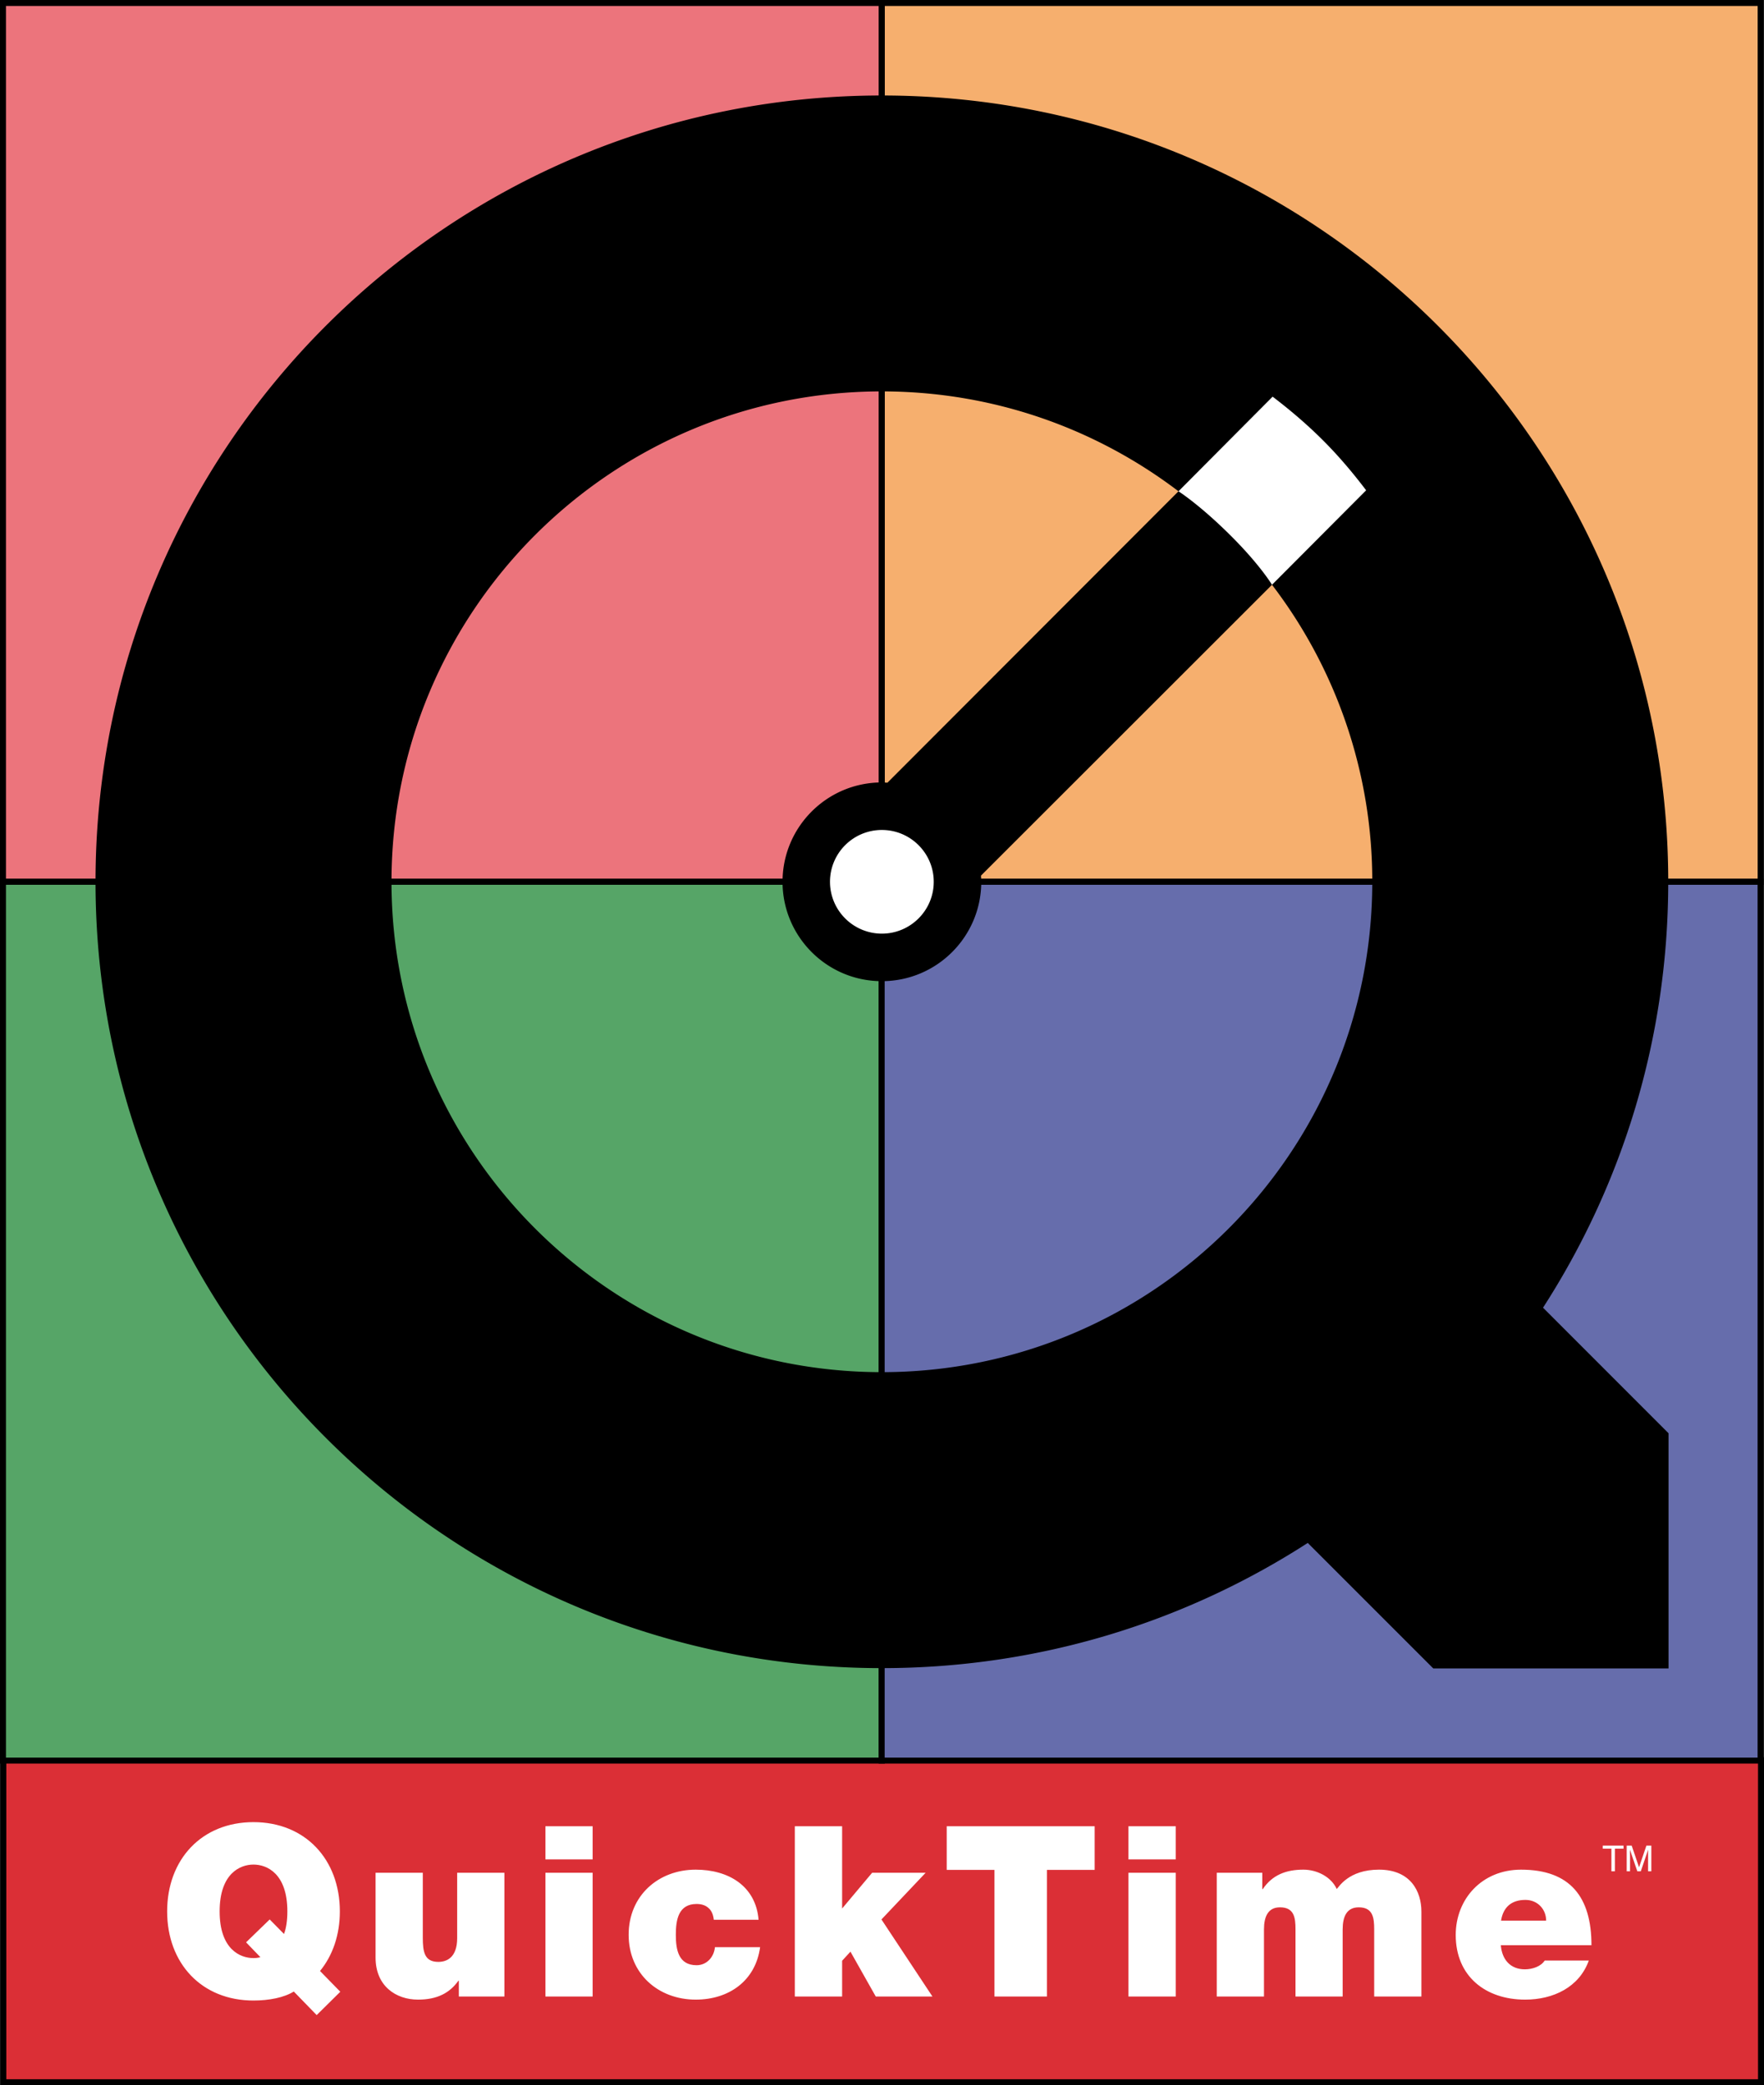
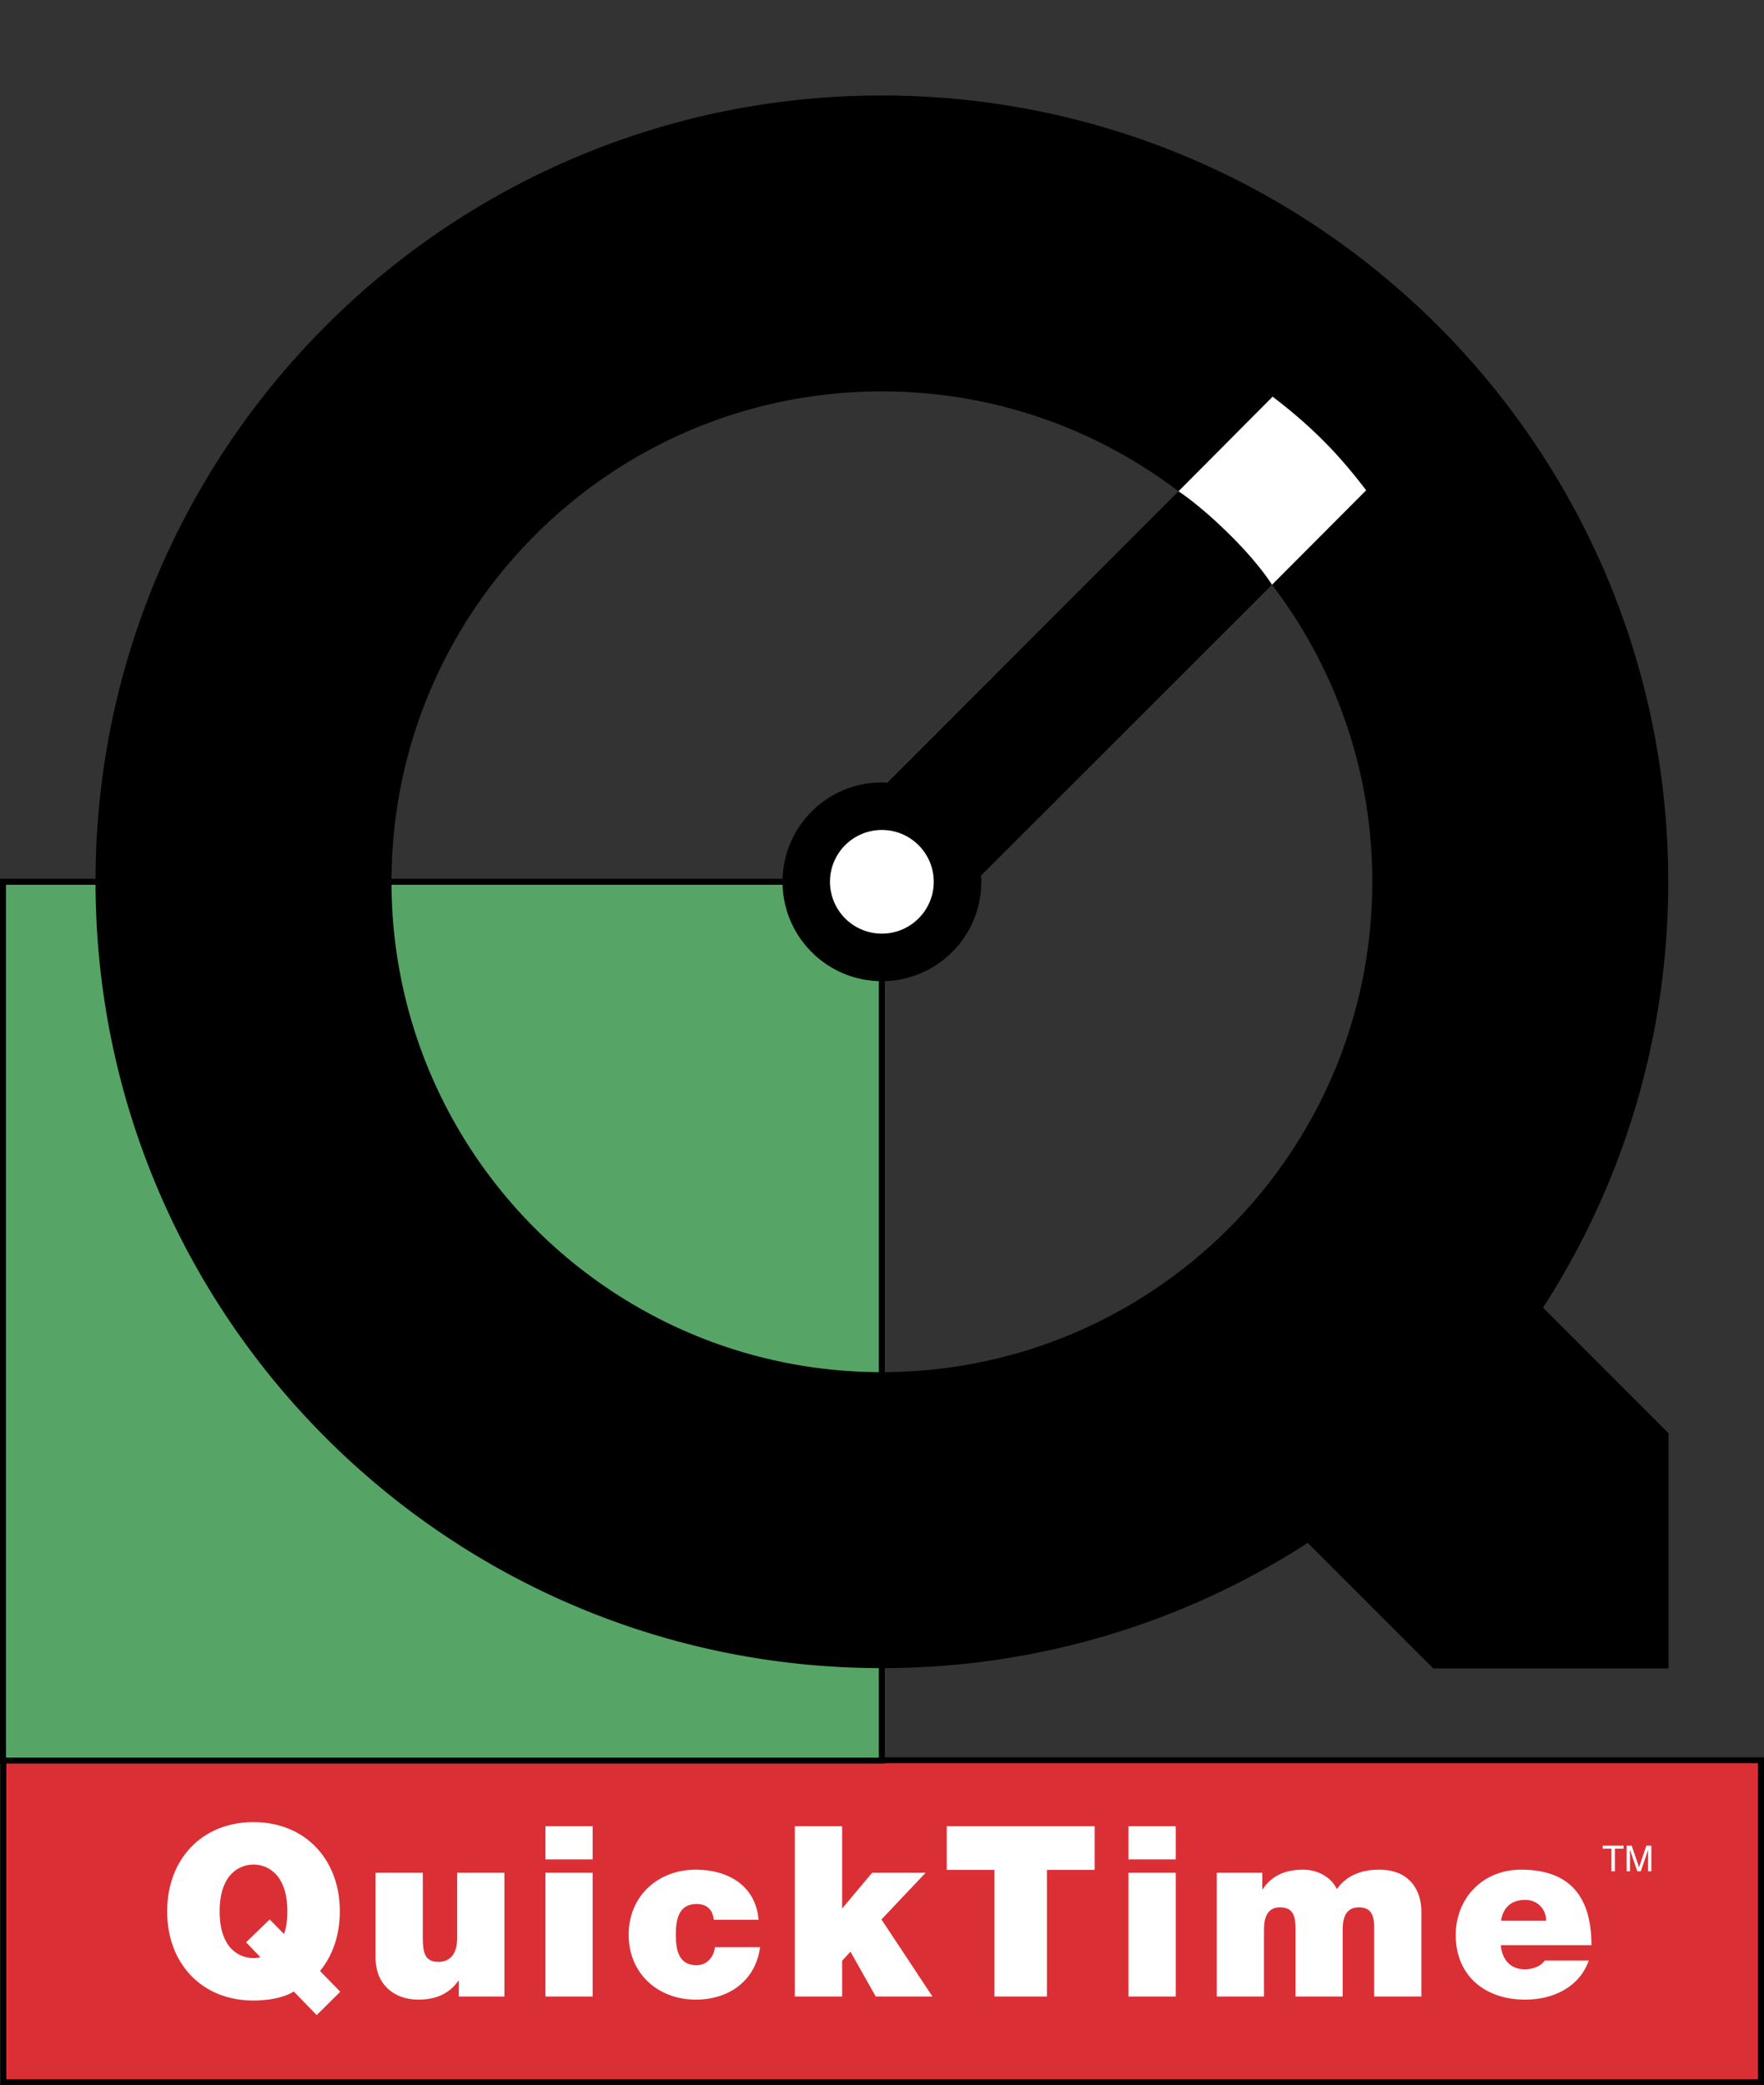
<svg xmlns="http://www.w3.org/2000/svg" width="214.771" height="253.887" overflow="visible" xml:space="preserve">
  <rect width="100%" height="100%" fill="#333333" stroke="none" />
  <path fill="#DB2F36" stroke="#000" stroke-width=".727" d="M.405 214.323h214.002v39.2H.405z" />
  <path fill="#FFF" d="m38.557 245.348-2.787-2.87c-1.163.729-2.99 1.098-4.909 1.098-6.303 0-10.511-4.521-10.511-10.852s4.208-10.87 10.511-10.87 10.515 4.54 10.515 10.87c0 2.87-.872 5.371-2.413 7.254l2.469 2.527-2.875 2.843zm-5.721-11.646 1.744 1.771c.263-.72.406-1.624.406-2.75 0-4.623-2.496-5.703-4.125-5.703-1.624 0-4.12 1.08-4.12 5.703 0 4.614 2.496 5.685 4.12 5.685.263 0 .526-.027.844-.11l-1.744-1.809 2.875-2.787zM61.41 243.087h-5.546v-1.92h-.056c-1.075 1.514-2.616 2.298-4.909 2.298-2.704 0-5.172-1.661-5.172-5.112v-10.335h5.749v7.899c0 1.734.203 2.953 1.892 2.953.982 0 2.293-.489 2.293-2.898v-7.954h5.749v15.069zM66.407 228.018h5.749v15.069h-5.749v-15.069zm5.749-1.624h-5.749v-4.042h5.749v4.042zM86.906 233.739c-.064-.609-.268-1.107-.637-1.422-.351-.332-.849-.498-1.458-.498-2.205 0-2.528 1.92-2.528 3.747s.323 3.709 2.528 3.709c1.255 0 2.123-1.015 2.233-2.196h5.5c-.553 4.088-3.783 6.386-7.843 6.386-4.54 0-8.162-3.138-8.162-7.898 0-4.762 3.622-7.927 8.162-7.927 3.949 0 7.308 1.947 7.659 6.1h-5.454zM96.771 222.352h5.759v10.021l3.654-4.355h6.515l-5.38 5.685 6.21 9.385h-6.902l-3.082-5.463-1.015 1.107v4.355h-5.759v-20.735zM121.077 227.667h-5.813v-5.315h18.013v5.315h-5.813v15.42h-6.386v-15.42zM137.392 228.018h5.759v15.069h-5.759v-15.069zm5.758-1.624h-5.759v-4.042h5.759v4.042zM148.143 228.018h5.545v1.993h.056c1.163-1.734 2.852-2.371 4.946-2.371 1.624 0 3.359.84 4.061 2.353.23-.175 1.393-2.353 5.14-2.353 3.866 0 5.167 2.666 5.167 5.103v10.345h-5.748v-8.167c0-1.421-.148-2.694-1.883-2.694-1.458 0-1.956 1.126-1.956 2.694v8.167h-5.74v-8.167c0-1.421-.147-2.694-1.892-2.694-1.448 0-1.947 1.126-1.947 2.694v8.167h-5.748v-15.07zM182.729 236.84c.138 1.716 1.135 2.935 2.925 2.935.941 0 1.956-.352 2.417-1.07h5.371c-1.162 3.248-4.328 4.761-7.752 4.761-4.816 0-8.452-2.842-8.452-7.871 0-4.384 3.192-7.954 7.954-7.954 5.98 0 8.573 3.331 8.573 9.2h-11.036zm5.517-2.99c0-1.394-1.043-2.528-2.528-2.528-1.707 0-2.704.904-2.962 2.528h5.49z" />
-   <path fill="#EC747C" stroke="#000" stroke-width=".727" d="M.363.363h107.001v107.001H.363z" />
  <path fill="#56A567" stroke="#000" stroke-width=".727" d="M.363 107.364h107.001V214.36H.363z" />
-   <path fill="#F6AF6E" stroke="#000" stroke-width=".727" d="M107.364.363h106.997v107.001H107.364z" />
-   <path fill="#666DAC" stroke="#000" stroke-width=".727" d="M107.346 107.364h107.006V214.36H107.346z" />
  <path fill="#FFF" d="M195.14 224.714v.369h1.052v2.76h.424v-2.76h1.053v-.369h-2.529zM198.056 227.843h.405v-1.846c0-.074 0-.194-.009-.342-.009-.166-.009-.277-.009-.351v-.102l.904 2.64h.424l.896-2.64c0 .175-.01.323-.01.471v2.169h.397v-3.129h-.6l-.896 2.64-.896-2.64h-.608v3.13z" />
  <path d="M203.149 174.506v28.634h-28.644l-15.281-15.281c-14.949 9.643-32.74 15.244-51.86 15.244-52.866 0-95.734-42.863-95.734-95.738s42.868-95.739 95.734-95.739c52.885 0 95.748 42.863 95.748 95.739 0 19.11-5.602 36.902-15.244 51.851l15.281 15.29zM154.869 71.2l-35.435 35.412c.019.249.036.498.036.752 0 6.681-5.416 12.098-12.106 12.098-6.672 0-12.088-5.417-12.088-12.098 0-6.681 5.417-12.098 12.088-12.098.24 0 .462.019.683.032l35.436-35.481c-10.031-7.627-22.535-12.163-36.118-12.163-32.966 0-59.699 26.733-59.699 59.709 0 32.971 26.733 59.704 59.699 59.704 32.98 0 59.714-26.733 59.714-59.704a59.404 59.404 0 0 0-12.21-36.163z" />
  <path fill="#FFF" d="M107.364 113.676c3.488 0 6.321-2.828 6.321-6.312 0-3.488-2.833-6.312-6.321-6.312a6.315 6.315 0 0 0-6.312 6.312 6.32 6.32 0 0 0 6.312 6.312zM154.869 71.2s-1.439-2.404-4.982-5.938c-3.784-3.784-6.404-5.444-6.404-5.444l11.461-11.521c2.113 1.61 4.161 3.35 6.09 5.273 1.957 1.952 3.673 3.991 5.297 6.127L154.869 71.2z" />
</svg>